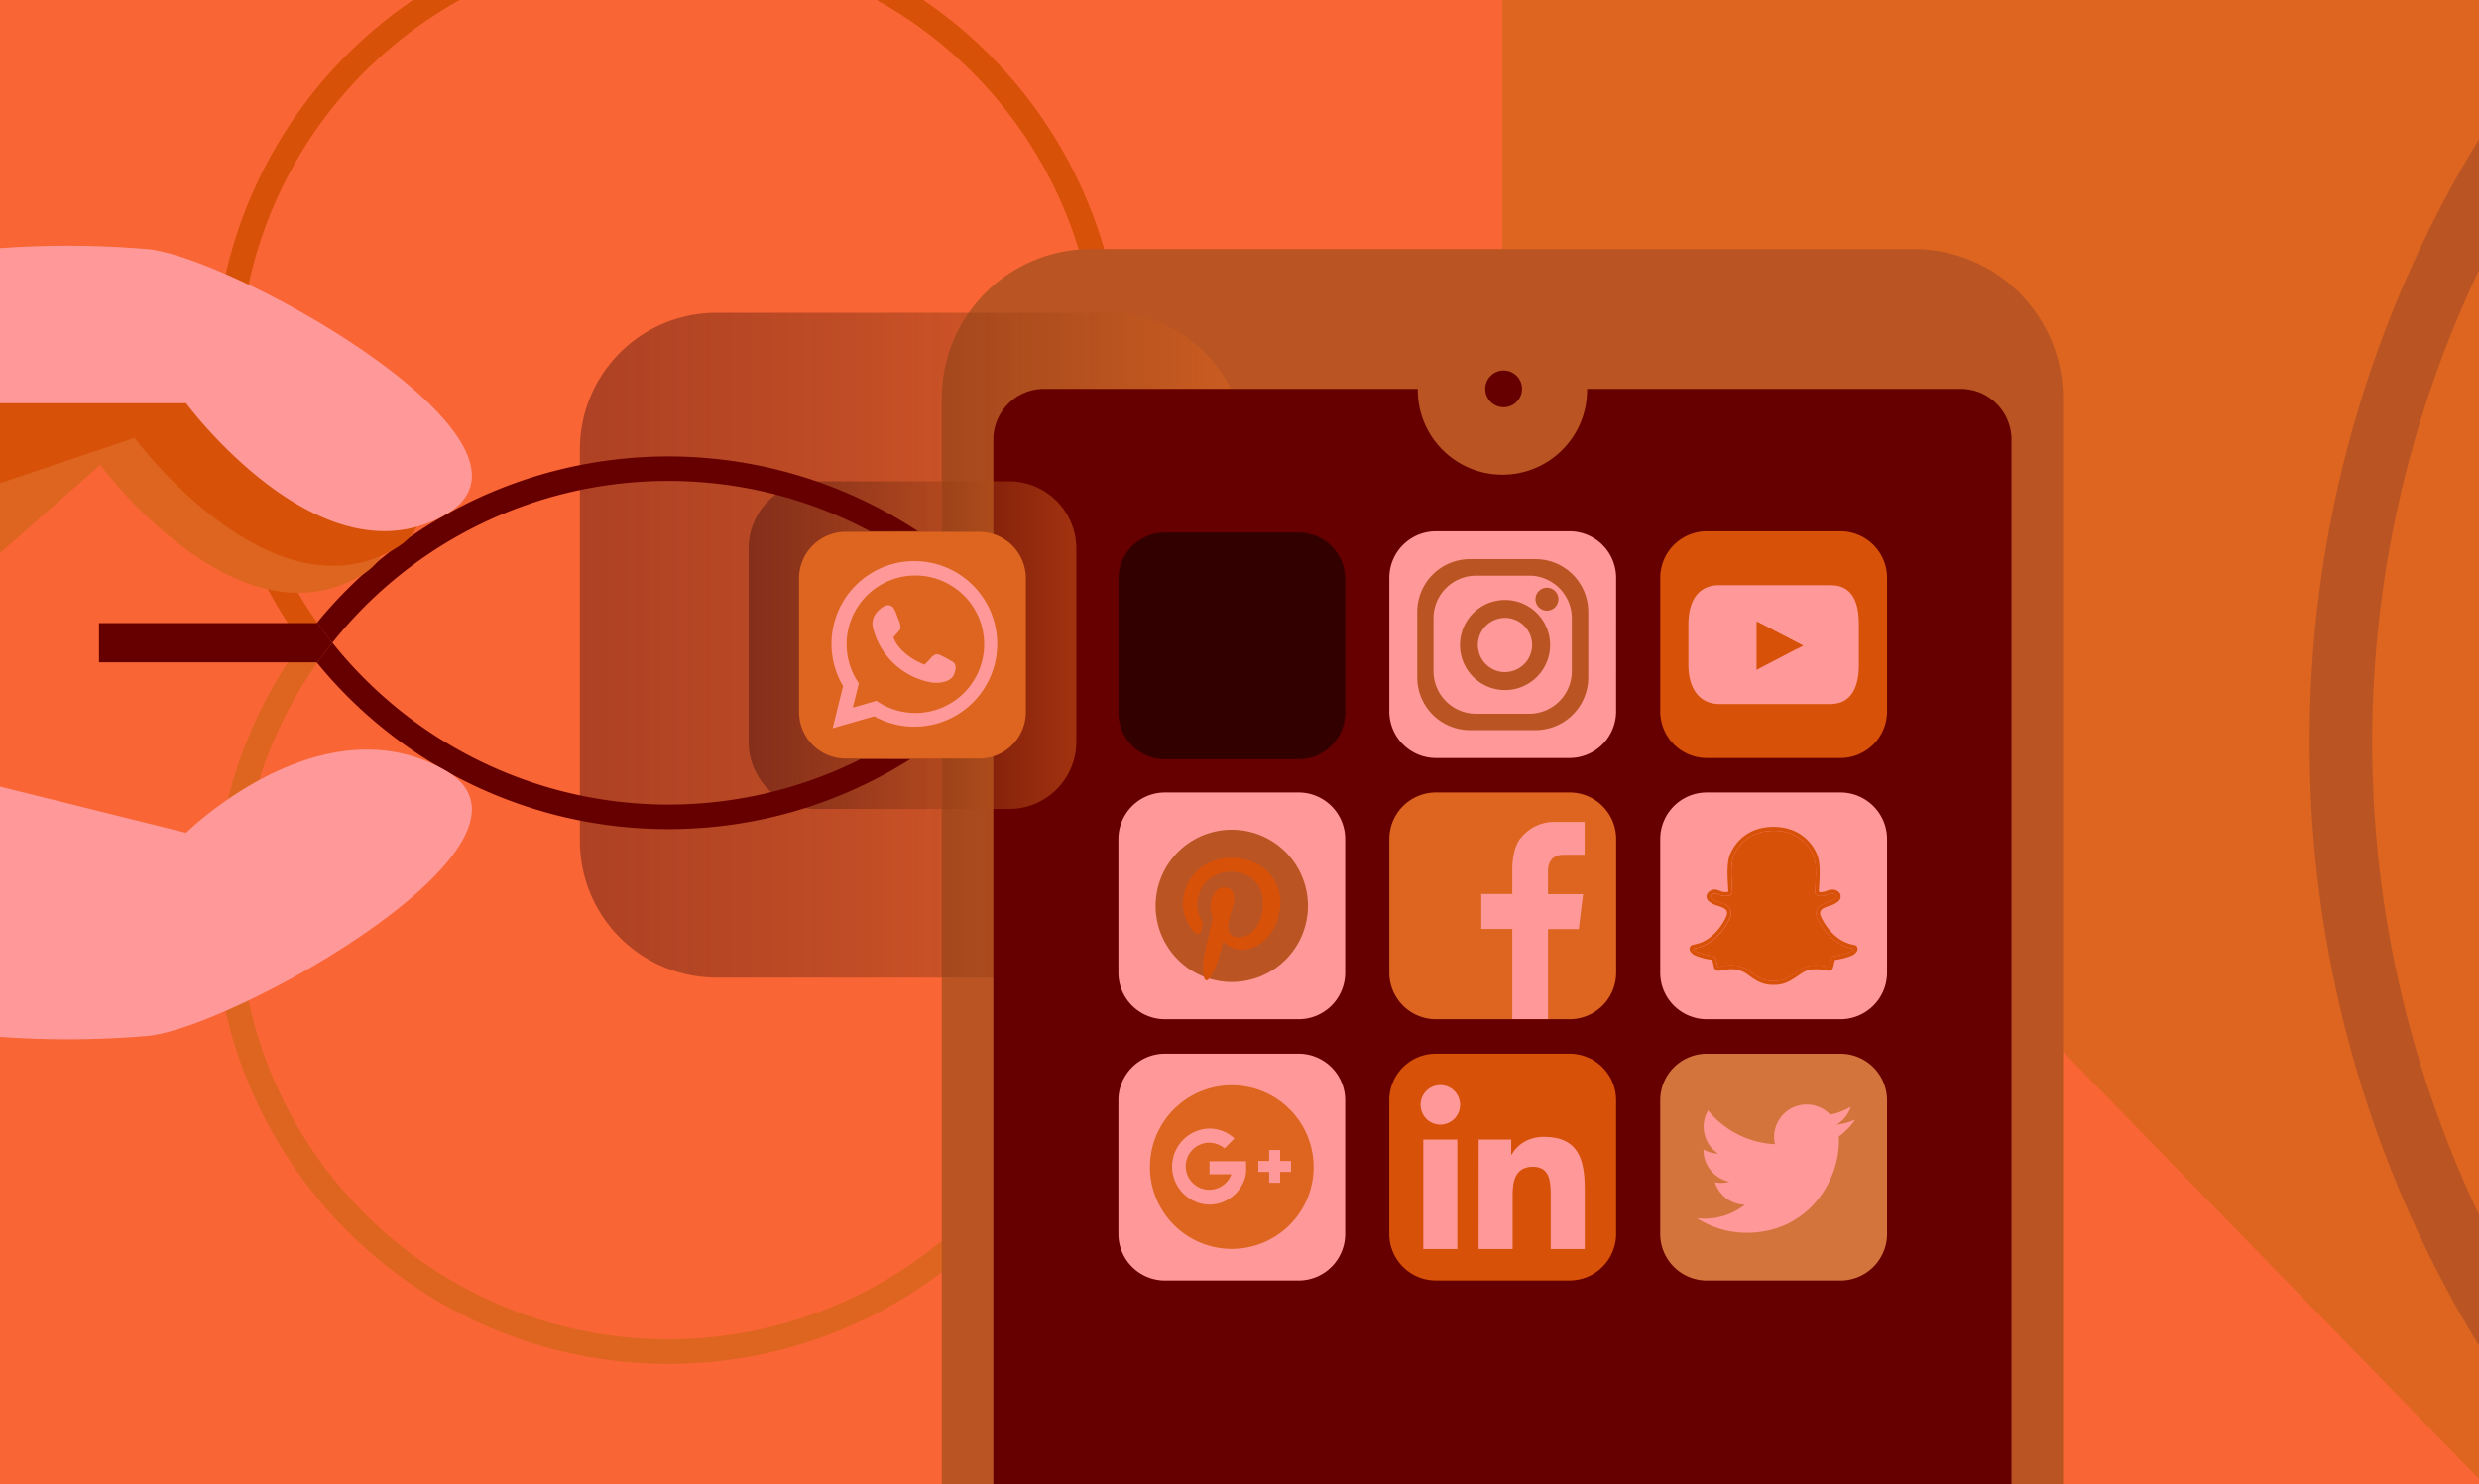
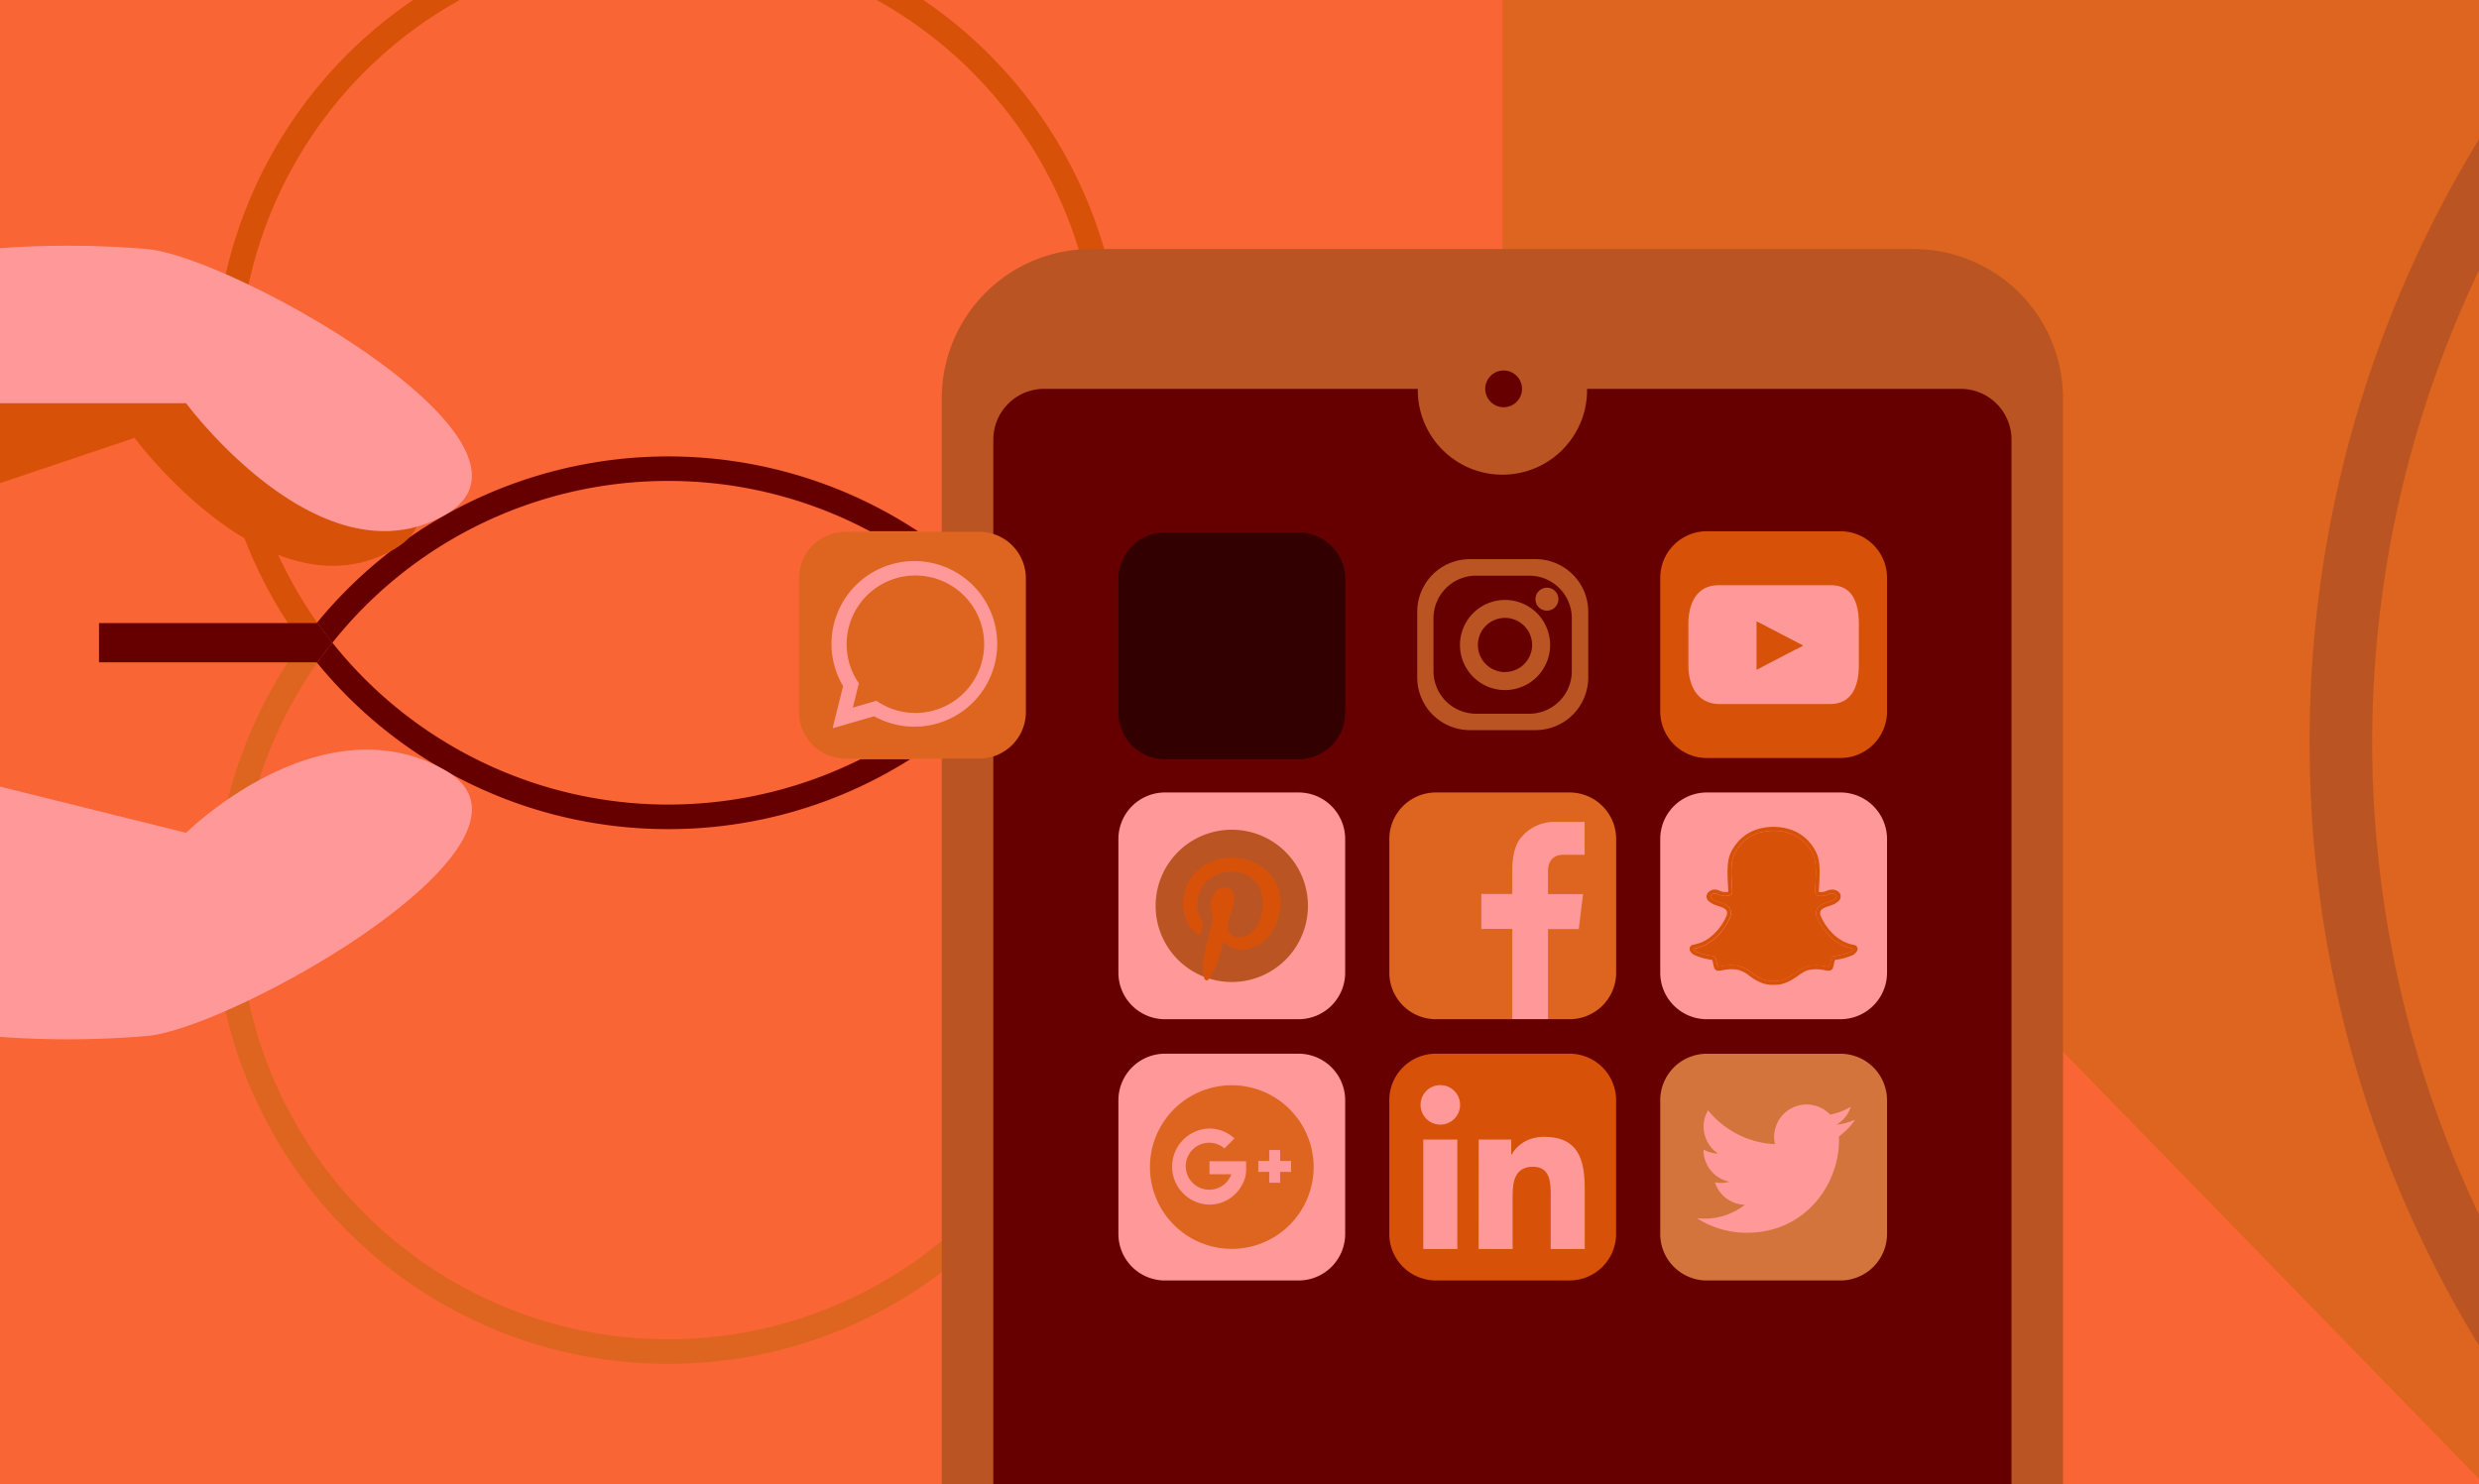
<svg xmlns="http://www.w3.org/2000/svg" xmlns:xlink="http://www.w3.org/1999/xlink" viewBox="0 0 1020.31 611.16">
  <defs>
    <style>.bf2547c9-26dd-48a5-acb3-4d852d9600bd{isolation:isolate;}.f8caefbe-d630-4e8d-9341-6bec6f76d7d6{fill:#f96534;}.bfb3064b-7f5b-4c17-a170-349787caad8a,.eadfdd03-13ad-42e2-a5fa-276f79895d97{fill:#d85108;}.e1456265-39aa-4540-b281-b5e49abab5b3{fill:#dd651f;}.b7e252c5-1c0e-4cf8-b206-32ae2ffe80cc,.be52c034-8154-4c36-a61c-e35fe3870081{fill:#ba5523;}.a93b9607-8059-4e1b-bd4b-081f3b4d600f,.e0af8df3-9a85-4edc-a0a5-a15a81cbca8e{opacity:0.5;mix-blend-mode:hard-light;}.e0af8df3-9a85-4edc-a0a5-a15a81cbca8e{fill:url(#b2da1b39-8383-467e-8175-126ab22f4edb);}.e1096df2-69e5-4a72-aed8-6ca23428ae6d{fill:#600;}.a93b9607-8059-4e1b-bd4b-081f3b4d600f{fill:url(#aeaa7bb0-e4f0-4a3f-bc7c-77993c378b55);}.fb2c70ab-30eb-463f-aff5-e44bd074687d{fill:#f99;}.be52c034-8154-4c36-a61c-e35fe3870081,.eadfdd03-13ad-42e2-a5fa-276f79895d97{fill-rule:evenodd;}.a6fe77db-2900-4018-a822-f631f45f0309{fill:#300;}.ba0f3c38-9c09-4514-a054-98389ea602d8{fill:none;}.e72b978a-314f-4ee9-9bc2-dda13203c8ad{fill:#d3743d;}</style>
    <linearGradient id="b2da1b39-8383-467e-8175-126ab22f4edb" x1="238.68" y1="265.61" x2="512.43" y2="265.61" gradientUnits="userSpaceOnUse">
      <stop offset="0" stop-color="#240006" stop-opacity="0.7" />
      <stop offset="1" stop-color="#dd651f" />
    </linearGradient>
    <linearGradient id="aeaa7bb0-e4f0-4a3f-bc7c-77993c378b55" x1="308.1" y1="265.61" x2="443" y2="265.61" xlink:href="#b2da1b39-8383-467e-8175-126ab22f4edb" />
  </defs>
  <title>www.dien8.com - offensive security - mobile security testing</title>
  <g class="bf2547c9-26dd-48a5-acb3-4d852d9600bd">
    <g id="a1369411-c430-4fea-8d9c-805ae5ff7ba9" data-name="Capa 1">
      <rect class="f8caefbe-d630-4e8d-9341-6bec6f76d7d6" x="-4.69" y="-2.84" width="1030.01" height="617" />
      <path class="bfb3064b-7f5b-4c17-a170-349787caad8a" d="M88.21,154.53A186,186,0,0,0,124.08,264.6c2.08-2.84,4.22-5.62,6.45-8.33A176.77,176.77,0,0,1,194.87-3h-20.3A186.67,186.67,0,0,0,88.21,154.53Z" />
      <path class="bfb3064b-7f5b-4c17-a170-349787caad8a" d="M375.49-3h-20.3a176.77,176.77,0,0,1,64.34,259.27q3.35,4.07,6.44,8.33A186.85,186.85,0,0,0,375.49-3Z" />
      <polygon class="e1456265-39aa-4540-b281-b5e49abab5b3" points="618.37 -3 618.37 195.93 1025.32 614 1025.32 -3 618.37 -3" />
      <path class="e1456265-39aa-4540-b281-b5e49abab5b3" d="M419.53,272.93a176.72,176.72,0,1,1-289,0c-2.23-2.71-4.37-5.49-6.45-8.33A186,186,0,0,0,88.21,374.67c0,103.18,83.64,186.82,186.82,186.82s186.81-83.64,186.81-186.82A186,186,0,0,0,426,264.6Q422.86,268.86,419.53,272.93Z" />
      <path class="b7e252c5-1c0e-4cf8-b206-32ae2ffe80cc" d="M449.11,102.53H787.63A61.48,61.48,0,0,1,849.11,164V613.49a0,0,0,0,1,0,0H387.62a0,0,0,0,1,0,0V164a61.48,61.48,0,0,1,61.48-61.48Z" />
-       <path class="e0af8df3-9a85-4edc-a0a5-a15a81cbca8e" d="M512.43,346.26a56.22,56.22,0,0,1-56.23,56.22H294.91a56.22,56.22,0,0,1-56.23-56.22V185a56.22,56.22,0,0,1,56.23-56.23H456.2A56.22,56.22,0,0,1,512.43,185Z" />
      <path class="e1096df2-69e5-4a72-aed8-6ca23428ae6d" d="M429.74,160.09H807A20.91,20.91,0,0,1,827.9,181v432.5a0,0,0,0,1,0,0H408.83a0,0,0,0,1,0,0V181A20.91,20.91,0,0,1,429.74,160.09Z" />
-       <path class="a93b9607-8059-4e1b-bd4b-081f3b4d600f" d="M443,305.35a27.71,27.71,0,0,1-27.7,27.71H335.82a27.72,27.72,0,0,1-27.72-27.71V225.87a27.71,27.71,0,0,1,27.72-27.71H415.3A27.7,27.7,0,0,1,443,225.87Z" />
-       <path class="fb2c70ab-30eb-463f-aff5-e44bd074687d" d="M665.16,292.89A19.18,19.18,0,0,1,646,312.07H591a19.18,19.18,0,0,1-19.18-19.18v-55A19.18,19.18,0,0,1,591,218.72h55a19.18,19.18,0,0,1,19.17,19.18Z" />
      <path class="b7e252c5-1c0e-4cf8-b206-32ae2ffe80cc" d="M632,230.19H605a21.69,21.69,0,0,0-21.69,21.7v27A21.69,21.69,0,0,0,605,300.59h27a21.69,21.69,0,0,0,21.69-21.69v-27A21.69,21.69,0,0,0,632,230.19Zm14.93,46.12a17.53,17.53,0,0,1-17.53,17.53H607.57A17.53,17.53,0,0,1,590,276.31V254.48A17.53,17.53,0,0,1,607.57,237H629.4a17.53,17.53,0,0,1,17.53,17.53Z" />
      <path class="b7e252c5-1c0e-4cf8-b206-32ae2ffe80cc" d="M619.43,247A18.55,18.55,0,1,0,638,265.51,18.55,18.55,0,0,0,619.43,247Zm0,29.7a11.16,11.16,0,1,1,11.16-11.16A11.16,11.16,0,0,1,619.43,276.67Z" />
      <path class="b7e252c5-1c0e-4cf8-b206-32ae2ffe80cc" d="M641.41,246.68a4.72,4.72,0,1,1-4.72-4.72A4.72,4.72,0,0,1,641.41,246.68Z" />
      <path class="bfb3064b-7f5b-4c17-a170-349787caad8a" d="M702.49,218.72h55a19.18,19.18,0,0,1,19.18,19.18v55a19.17,19.17,0,0,1-19.17,19.17h-55a19.17,19.17,0,0,1-19.17-19.17v-55A19.17,19.17,0,0,1,702.49,218.72Z" />
      <path class="fb2c70ab-30eb-463f-aff5-e44bd074687d" d="M765.07,273.86c0,8.84-3,16-11.86,16H707.72c-8.84,0-12.81-7.17-12.81-16V256.93c0-8.84,3.59-16,12.44-16h46.23c8.84,0,11.49,7.17,11.49,16Z" />
      <polygon class="bfb3064b-7f5b-4c17-a170-349787caad8a" points="722.96 255.83 742.07 265.8 722.96 275.77 722.96 255.83" />
      <polygon class="bfb3064b-7f5b-4c17-a170-349787caad8a" points="722.96 255.98 739.58 267.1 742.07 265.8 724.44 256.6 722.96 255.96 722.96 255.98" />
      <path class="fb2c70ab-30eb-463f-aff5-e44bd074687d" d="M553.65,400.44a19.17,19.17,0,0,1-19.17,19.17h-55a19.17,19.17,0,0,1-19.17-19.17v-55a19.18,19.18,0,0,1,19.17-19.18h55a19.18,19.18,0,0,1,19.17,19.18Z" />
      <path class="be52c034-8154-4c36-a61c-e35fe3870081" d="M538.33,372.94A31.35,31.35,0,1,1,507,341.59,31.35,31.35,0,0,1,538.33,372.94Z" />
      <g id="eacc4912-72ac-4636-9d29-5f2be990e730" data-name="UG8QpP">
        <path class="eadfdd03-13ad-42e2-a5fa-276f79895d97" d="M503.49,387.6a10.34,10.34,0,0,0,10.68,2.93,23.59,23.59,0,0,0,2.31-.84,14.27,14.27,0,0,0,4-2.54,19.86,19.86,0,0,0,6-11.33,17.85,17.85,0,0,0-12.1-21.39,22.32,22.32,0,0,0-14.06-.3,21.08,21.08,0,0,0-3.8,1.67,18.62,18.62,0,0,0-8.85,11,22.39,22.39,0,0,0-.69,3.88,16.54,16.54,0,0,0,1.82,9.08c.23.44.51.85.73,1.3a7.87,7.87,0,0,0,2.21,2.84,2.31,2.31,0,0,0,1.54.59c.79-.05,1-.81,1.2-1.46a21.61,21.61,0,0,0,.48-2.23,1.81,1.81,0,0,0-.26-1.68c-3.33-4.73-2.18-12.38,1.92-16.22a14.5,14.5,0,0,1,12.66-3.81,12.29,12.29,0,0,1,9.61,7.32,16.51,16.51,0,0,1,.92,5.56,17.14,17.14,0,0,1-1.33,7.05,12.45,12.45,0,0,1-3.8,5.23c-2.55,1.93-7.92,2.76-9-1.25a7.68,7.68,0,0,1-.1-3.27c.5-2.52,1.47-4.92,2.05-7.41a8.22,8.22,0,0,0,.15-4,3.55,3.55,0,0,0-3.09-2.87,4.6,4.6,0,0,0-4.46,1.69,10.16,10.16,0,0,0-1.36,9.54,3.79,3.79,0,0,1,.12,2.11c-1,4.1-1.9,8.24-2.95,12.33a28.64,28.64,0,0,0-.83,8.5,13.32,13.32,0,0,0,.24,2.37c.12.53.31,1.27.82,1.54.71.38,1.31-.52,1.64-1a27.47,27.47,0,0,0,3.12-6.31c.5-1.43.89-2.9,1.28-4.37C502.5,391.32,503.25,388.65,503.49,387.6Z" />
      </g>
      <path class="e1456265-39aa-4540-b281-b5e49abab5b3" d="M591,326.26h55a19.18,19.18,0,0,1,19.18,19.18v55A19.17,19.17,0,0,1,646,419.61H591a19.17,19.17,0,0,1-19.17-19.17v-55A19.17,19.17,0,0,1,591,326.26Z" />
      <path class="a6fe77db-2900-4018-a822-f631f45f0309" d="M479.48,219.22h55a19.18,19.18,0,0,1,19.18,19.18v55a19.17,19.17,0,0,1-19.17,19.17h-55a19.17,19.17,0,0,1-19.17-19.17v-55A19.17,19.17,0,0,1,479.48,219.22Z" />
      <path class="fb2c70ab-30eb-463f-aff5-e44bd074687d" d="M643.58,351.92h8.62V338.39H639.29A17.51,17.51,0,0,0,626,344.91s-3.52,3.32-3.57,13h0v10.15H609.67v14.37h12.76v37.13h14.71V382.48h12.65l1.77-14.37H637.14V358h0C637.17,356.82,637.67,351.82,643.58,351.92Z" />
      <path class="fb2c70ab-30eb-463f-aff5-e44bd074687d" d="M776.67,400.44a19.18,19.18,0,0,1-19.18,19.17h-55a19.17,19.17,0,0,1-19.17-19.17v-55a19.18,19.18,0,0,1,19.17-19.18h55a19.18,19.18,0,0,1,19.18,19.18Z" />
      <path class="bfb3064b-7f5b-4c17-a170-349787caad8a" d="M713.6,352.18c.11-.26.24-.51.37-.77a17.13,17.13,0,0,1,3-4.3,15.88,15.88,0,0,1,3.53-2.73,16.8,16.8,0,0,1,3.54-1.52,19.21,19.21,0,0,1,3.1-.66,23.87,23.87,0,0,1,3.05-.15,21.87,21.87,0,0,1,3,.19,18.29,18.29,0,0,1,3.19.76,16.72,16.72,0,0,1,3.59,1.67,15.58,15.58,0,0,1,3.49,2.94,18.32,18.32,0,0,1,2.91,4.56c1.38,3.11,1,8.74.74,13.26,0,.71-.09,1.41-.13,2.07v.29l.19.21a3.4,3.4,0,0,0,2.4.9h0a7,7,0,0,0,2.06-.39,17.22,17.22,0,0,1,1.82-.66,2.88,2.88,0,0,1,2.3.69c.44.51,0,1.17-.45,1.49a7.54,7.54,0,0,1-1.93,1.05l-.91.31c-1.57.49-3.94,1.24-4.73,3.12a4.38,4.38,0,0,0,.36,3.71c.29.66,4.76,10.74,14.82,12.39a.34.34,0,0,1,0,.16c-.17.41-1.26,1.79-8,2.83-1.06.17-1.32,1.35-1.61,2.72-.11.5-.22,1-.38,1.51,0,.15-.05.16-.21.16h-.08a7.47,7.47,0,0,1-1.28-.16,19.55,19.55,0,0,0-4-.42,17.52,17.52,0,0,0-2.86.24,13.89,13.89,0,0,0-5.52,2.79,28.39,28.39,0,0,1-3.38,2.15,11.48,11.48,0,0,1-4.17,1.23c-.32,0-.65,0-1,.06a12.76,12.76,0,0,1-4.56-.6,15.64,15.64,0,0,1-3.63-1.88q-.71-.47-1.38-1a13.86,13.86,0,0,0-5.53-2.79,17.43,17.43,0,0,0-2.86-.24,20,20,0,0,0-3.94.44,8.48,8.48,0,0,1-1.28.2c-.24,0-.25,0-.3-.2-.15-.51-.26-1-.37-1.51-.3-1.38-.56-2.57-1.61-2.73-6.75-1-7.84-2.43-8-2.83a1.36,1.36,0,0,1,0-.17c10.07-1.65,14.54-11.72,14.82-12.39a4.38,4.38,0,0,0,.37-3.71c-.8-1.88-3.16-2.63-4.73-3.12l-.91-.31c-.92-.37-3.77-1.7-1.92-2.84a2.27,2.27,0,0,1,1.31-.37,4.68,4.68,0,0,1,1.4.45,8.2,8.2,0,0,0,2.85.59,3.5,3.5,0,0,0,2.61-.91l.18-.21v-.29c0-.66-.08-1.36-.12-2.07C712.57,360.91,712.22,355.29,713.6,352.18Zm7.78-10.06a17.78,17.78,0,0,0-5,3.34,18.88,18.88,0,0,0-4.22,6.06c-1.54,3.47-1.18,9.31-.89,14h0c0,.5.06,1,.09,1.54a2.61,2.61,0,0,1-1.13.21,6.62,6.62,0,0,1-2.36-.51,5.88,5.88,0,0,0-2-.54,3.78,3.78,0,0,0-2,.56,2.93,2.93,0,0,0-1.47,1.89,2.63,2.63,0,0,0,1,2.43,8.47,8.47,0,0,0,2.58,1.48c.29.11.64.22,1,.34,1.28.41,3.22,1,3.73,2.21a2.89,2.89,0,0,1-.34,2.36s0,.05,0,.08a21,21,0,0,1-2.27,3.86,20.4,20.4,0,0,1-4.89,4.92A15.9,15.9,0,0,1,700,388.1a30.64,30.64,0,0,1-3.12.86,1.73,1.73,0,0,0-1.48,1.74,2.1,2.1,0,0,0,.17.72,4.33,4.33,0,0,0,2.34,2,26.89,26.89,0,0,0,6.76,1.76,8.83,8.83,0,0,1,.42,1.49c.11.53.22,1.06.39,1.63a1.78,1.78,0,0,0,1.86,1.36,9.82,9.82,0,0,0,1.59-.22,17.49,17.49,0,0,1,3.63-.42,15.59,15.59,0,0,1,2.6.23,12.38,12.38,0,0,1,4.85,2.5l.43.31a27.12,27.12,0,0,0,3.25,2,13.47,13.47,0,0,0,4,1.28,17,17,0,0,0,2.46.12,15.11,15.11,0,0,0,2.69-.23,13.71,13.71,0,0,0,3.92-1.45,18.84,18.84,0,0,0,1.66-1,16.88,16.88,0,0,0,1.51-1h0c1.69-1.19,3.15-2.22,4.85-2.5a15.38,15.38,0,0,1,2.59-.23,18,18,0,0,1,3.63.39,9,9,0,0,0,1.6.2h.08a1.76,1.76,0,0,0,1.77-1.34c.17-.56.29-1.08.4-1.61a7.67,7.67,0,0,1,.42-1.49,26.46,26.46,0,0,0,6.76-1.76,4.35,4.35,0,0,0,2.34-2,2.36,2.36,0,0,0,.17-.72,1.62,1.62,0,0,0-1.35-1.68c-9.25-1.53-13.42-11-13.6-11.44l0-.08a2.84,2.84,0,0,1-.33-2.36c.51-1.18,2.44-1.8,3.73-2.21.37-.12.72-.23,1-.34a7.78,7.78,0,0,0,2.76-1.66,2.61,2.61,0,0,0,.84-1.89c0-1.8-1.81-2.78-3.38-2.82a6.6,6.6,0,0,0-2.41.53,7.13,7.13,0,0,1-2.22.53,2.64,2.64,0,0,1-1-.21c0-.43.06-.88.09-1.34v-.2c.29-4.7.66-10.54-.89-14a18.62,18.62,0,0,0-4.23-6.08,17.56,17.56,0,0,0-5.06-3.35,20.11,20.11,0,0,0-6.09-1.57c-.8-.08-1.63-.14-2.43-.14a23.26,23.26,0,0,0-5.31.61A19.24,19.24,0,0,0,721.38,342.12Z" />
      <path class="bfb3064b-7f5b-4c17-a170-349787caad8a" d="M754.93,393.6c6.74-1,7.83-2.42,8-2.83a.34.34,0,0,0,0-.16c-10.06-1.65-14.53-11.73-14.82-12.39a4.38,4.38,0,0,1-.36-3.71c.79-1.88,3.16-2.63,4.73-3.12l.91-.31a7.54,7.54,0,0,0,1.93-1.05c.41-.32.89-1,.45-1.49a2.88,2.88,0,0,0-2.3-.69,17.22,17.22,0,0,0-1.82.66,7,7,0,0,1-2.06.39h0a3.4,3.4,0,0,1-2.4-.9l-.19-.21v-.29c0-.66.08-1.36.13-2.07.28-4.52.64-10.15-.74-13.26a18.32,18.32,0,0,0-2.91-4.56,15.58,15.58,0,0,0-3.49-2.94A16.72,16.72,0,0,0,736.4,343a18.29,18.29,0,0,0-3.19-.76,21.87,21.87,0,0,0-3-.19,23.87,23.87,0,0,0-3.05.15,19.21,19.21,0,0,0-3.1.66,16.8,16.8,0,0,0-3.54,1.52,15.88,15.88,0,0,0-3.53,2.73,17.13,17.13,0,0,0-3,4.3c-.13.26-.26.51-.37.77-1.38,3.11-1,8.73-.74,13.25,0,.71.08,1.41.12,2.07v.29l-.18.21a3.5,3.5,0,0,1-2.61.91,8.2,8.2,0,0,1-2.85-.59,4.68,4.68,0,0,0-1.4-.45,2.27,2.27,0,0,0-1.31.37c-1.85,1.14,1,2.47,1.92,2.84l.91.31c1.57.49,3.93,1.24,4.73,3.12a4.38,4.38,0,0,1-.37,3.71c-.28.67-4.75,10.74-14.82,12.39a1.36,1.36,0,0,0,0,.17c.17.4,1.26,1.79,8,2.83,1.05.16,1.31,1.35,1.61,2.73.11.49.22,1,.37,1.51.05.18.06.2.3.2a8.48,8.48,0,0,0,1.28-.2,20,20,0,0,1,3.94-.44,17.43,17.43,0,0,1,2.86.24,13.86,13.86,0,0,1,5.53,2.79q.67.49,1.38,1a15.64,15.64,0,0,0,3.63,1.88,12.76,12.76,0,0,0,4.56.6c.32,0,.65,0,1-.06a11.48,11.48,0,0,0,4.17-1.23,28.39,28.39,0,0,0,3.38-2.15,13.89,13.89,0,0,1,5.52-2.79,17.52,17.52,0,0,1,2.86-.24,19.55,19.55,0,0,1,4,.42,7.47,7.47,0,0,0,1.28.16h.08c.16,0,.17,0,.21-.16.16-.52.27-1,.38-1.51C753.61,395,753.87,393.77,754.93,393.6Z" />
      <path class="fb2c70ab-30eb-463f-aff5-e44bd074687d" d="M479.48,433.81h55A19.18,19.18,0,0,1,553.65,453v55a19.17,19.17,0,0,1-19.17,19.17h-55A19.17,19.17,0,0,1,460.31,508V453A19.18,19.18,0,0,1,479.48,433.81Z" />
      <path class="e1456265-39aa-4540-b281-b5e49abab5b3" d="M540.66,480.48A33.68,33.68,0,1,1,507,446.8,33.68,33.68,0,0,1,540.66,480.48Z" />
      <path class="ba0f3c38-9c09-4514-a054-98389ea602d8" d="M540.66,480.48A33.68,33.68,0,1,1,507,446.8,33.68,33.68,0,0,1,540.66,480.48Z" />
      <path class="bfb3064b-7f5b-4c17-a170-349787caad8a" d="M591,433.81h55A19.18,19.18,0,0,1,665.16,453v55A19.18,19.18,0,0,1,646,527.15H591A19.17,19.17,0,0,1,571.81,508V453A19.17,19.17,0,0,1,591,433.81Z" />
      <path class="fb2c70ab-30eb-463f-aff5-e44bd074687d" d="M585.8,469.15h14v45.07h-14Zm7-22.41a8.13,8.13,0,1,1-8.12,8.13,8.13,8.13,0,0,1,8.12-8.13" />
      <path class="fb2c70ab-30eb-463f-aff5-e44bd074687d" d="M608.6,469.15H622v6.16h.19c1.87-3.55,6.44-7.28,13.25-7.28,14.19,0,16.81,9.33,16.81,21.47v24.72h-14V492.3c0-5.23-.09-11.95-7.28-11.95s-8.4,5.7-8.4,11.57v22.3h-14Z" />
      <path class="e72b978a-314f-4ee9-9bc2-dda13203c8ad" d="M776.67,508a19.18,19.18,0,0,1-19.18,19.17h-55A19.18,19.18,0,0,1,683.32,508V453a19.18,19.18,0,0,1,19.18-19.17h55A19.18,19.18,0,0,1,776.67,453Z" />
      <path class="fb2c70ab-30eb-463f-aff5-e44bd074687d" d="M718.88,507.53c24.53,0,38-20.33,38-37.95,0-.58,0-1.16,0-1.73a27.1,27.1,0,0,0,6.65-6.9,26.9,26.9,0,0,1-7.66,2.1,13.43,13.43,0,0,0,5.87-7.38,27.06,27.06,0,0,1-8.47,3.24,13.36,13.36,0,0,0-22.73,12.16A37.9,37.9,0,0,1,703,457.14a13.33,13.33,0,0,0,4.13,17.8,13.24,13.24,0,0,1-6-1.67,1,1,0,0,0,0,.17,13.35,13.35,0,0,0,10.7,13.08,13.51,13.51,0,0,1-3.51.47,13,13,0,0,1-2.51-.25A13.35,13.35,0,0,0,718.18,496a26.77,26.77,0,0,1-16.57,5.71,25.86,25.86,0,0,1-3.18-.19,37.7,37.7,0,0,0,20.45,6" />
      <path class="e1096df2-69e5-4a72-aed8-6ca23428ae6d" d="M275,198a176,176,0,0,1,83,20.7H377.8a186.85,186.85,0,0,0-247.27,37.62q3,4.26,6.25,8.33A176.4,176.4,0,0,1,275,198Z" />
      <path class="e1096df2-69e5-4a72-aed8-6ca23428ae6d" d="M275,341.35a186,186,0,0,0,99.65-28.78H354.17a176.8,176.8,0,0,1-217.39-48q-3.24,4.08-6.25,8.33A186.41,186.41,0,0,0,275,341.35Z" />
      <path class="e1096df2-69e5-4a72-aed8-6ca23428ae6d" d="M136.78,264.6q-3.24-4.07-6.25-8.33c-2.23,2.71-4.37,5.49-6.45,8.33,2.08,2.84,4.22,5.62,6.45,8.33Q133.53,268.67,136.78,264.6Z" />
-       <path class="e1456265-39aa-4540-b281-b5e49abab5b3" d="M-4.69,231.78l45.95-40.39s55.24,74.85,106.38,46.09S60.44,131,25.1,127.93s-29.79,0-29.79,0" />
      <path class="fb2c70ab-30eb-463f-aff5-e44bd074687d" d="M-4.69,322.67,76.6,342.86S131.85,288.2,183,317,95.79,423.49,60.44,426.52a390.17,390.17,0,0,1-65.13,0" />
      <circle class="b7e252c5-1c0e-4cf8-b206-32ae2ffe80cc" cx="618.37" cy="160.59" r="34.84" />
      <circle class="e1096df2-69e5-4a72-aed8-6ca23428ae6d" cx="618.87" cy="160.09" r="7.57" />
      <path class="bfb3064b-7f5b-4c17-a170-349787caad8a" d="M-4.69,200.48l60.08-20.2s55.25,74.86,106.39,46.09S74.58,119.85,39.24,116.82s-43.93,0-43.93,0" />
      <path class="fb2c70ab-30eb-463f-aff5-e44bd074687d" d="M-4.69,166H76.6S131.85,240.84,183,212.08,95.79,105.56,60.44,102.53a390.17,390.17,0,0,0-65.13,0" />
      <path class="fb2c70ab-30eb-463f-aff5-e44bd074687d" d="M512.85,478.07H497.8v5.38h9a9.68,9.68,0,1,1-9.13-13,9.5,9.5,0,0,1,6.14,2.24h.26l4-4a15.22,15.22,0,0,0-10.37-4.07,15.67,15.67,0,0,0,0,31.33,14.82,14.82,0,0,0,3.32-.37,15.22,15.22,0,0,0,6.08-2.87,15.71,15.71,0,0,0,4.26-5.15,15.55,15.55,0,0,0,1.23-3.2,16,16,0,0,0,.28-4.2Z" />
      <rect class="fb2c70ab-30eb-463f-aff5-e44bd074687d" x="522.37" y="473.46" width="4.52" height="13.49" />
      <rect class="fb2c70ab-30eb-463f-aff5-e44bd074687d" x="517.89" y="477.96" width="13.49" height="4.51" />
      <path class="e1456265-39aa-4540-b281-b5e49abab5b3" d="M348.05,218.94h55a19.18,19.18,0,0,1,19.18,19.18v55a19.18,19.18,0,0,1-19.18,19.18h-55a19.17,19.17,0,0,1-19.17-19.17v-55A19.17,19.17,0,0,1,348.05,218.94Z" />
      <path class="fb2c70ab-30eb-463f-aff5-e44bd074687d" d="M376.33,231A34.08,34.08,0,0,0,347,282.47l-4.3,17.34,17.09-4.92A34.09,34.09,0,1,0,376.33,231Zm.39,62.52a28.18,28.18,0,0,1-16-5L351,291.32l2.48-10a28.3,28.3,0,1,1,23.28,12.21Z" />
-       <path class="fb2c70ab-30eb-463f-aff5-e44bd074687d" d="M367.71,262.37,368.9,261c.66-.78,1.66-1.52,1.71-2.63a7.71,7.71,0,0,0-.71-3.09c-.24-.62-.49-1.24-.73-1.87a12.52,12.52,0,0,0-1.61-3.38,3,3,0,0,0-3.45-.54s-6.69,3.22-4.63,9.65A30.27,30.27,0,0,0,383.54,281s7.2,1,9.13-3.35a7.63,7.63,0,0,0,.63-3.29,2.74,2.74,0,0,0-1.59-2.13c-1.06-.61-2-1.18-3.21-1.77-1-.52-2.24-1.28-3.45-1a5.17,5.17,0,0,0-2.11,1.69c-.78.83-1.57,1.65-2.36,2.47C380.58,273.69,370.41,270,367.71,262.37Z" />
      <rect class="e1096df2-69e5-4a72-aed8-6ca23428ae6d" x="40.75" y="256.52" width="89.87" height="16.16" />
      <path class="b7e252c5-1c0e-4cf8-b206-32ae2ffe80cc" d="M950.6,305.66a474.48,474.48,0,0,1,74.72-256.34v51.8a451.73,451.73,0,0,0,0,409.08V562A474.48,474.48,0,0,1,950.6,305.66Z" />
    </g>
  </g>
</svg>